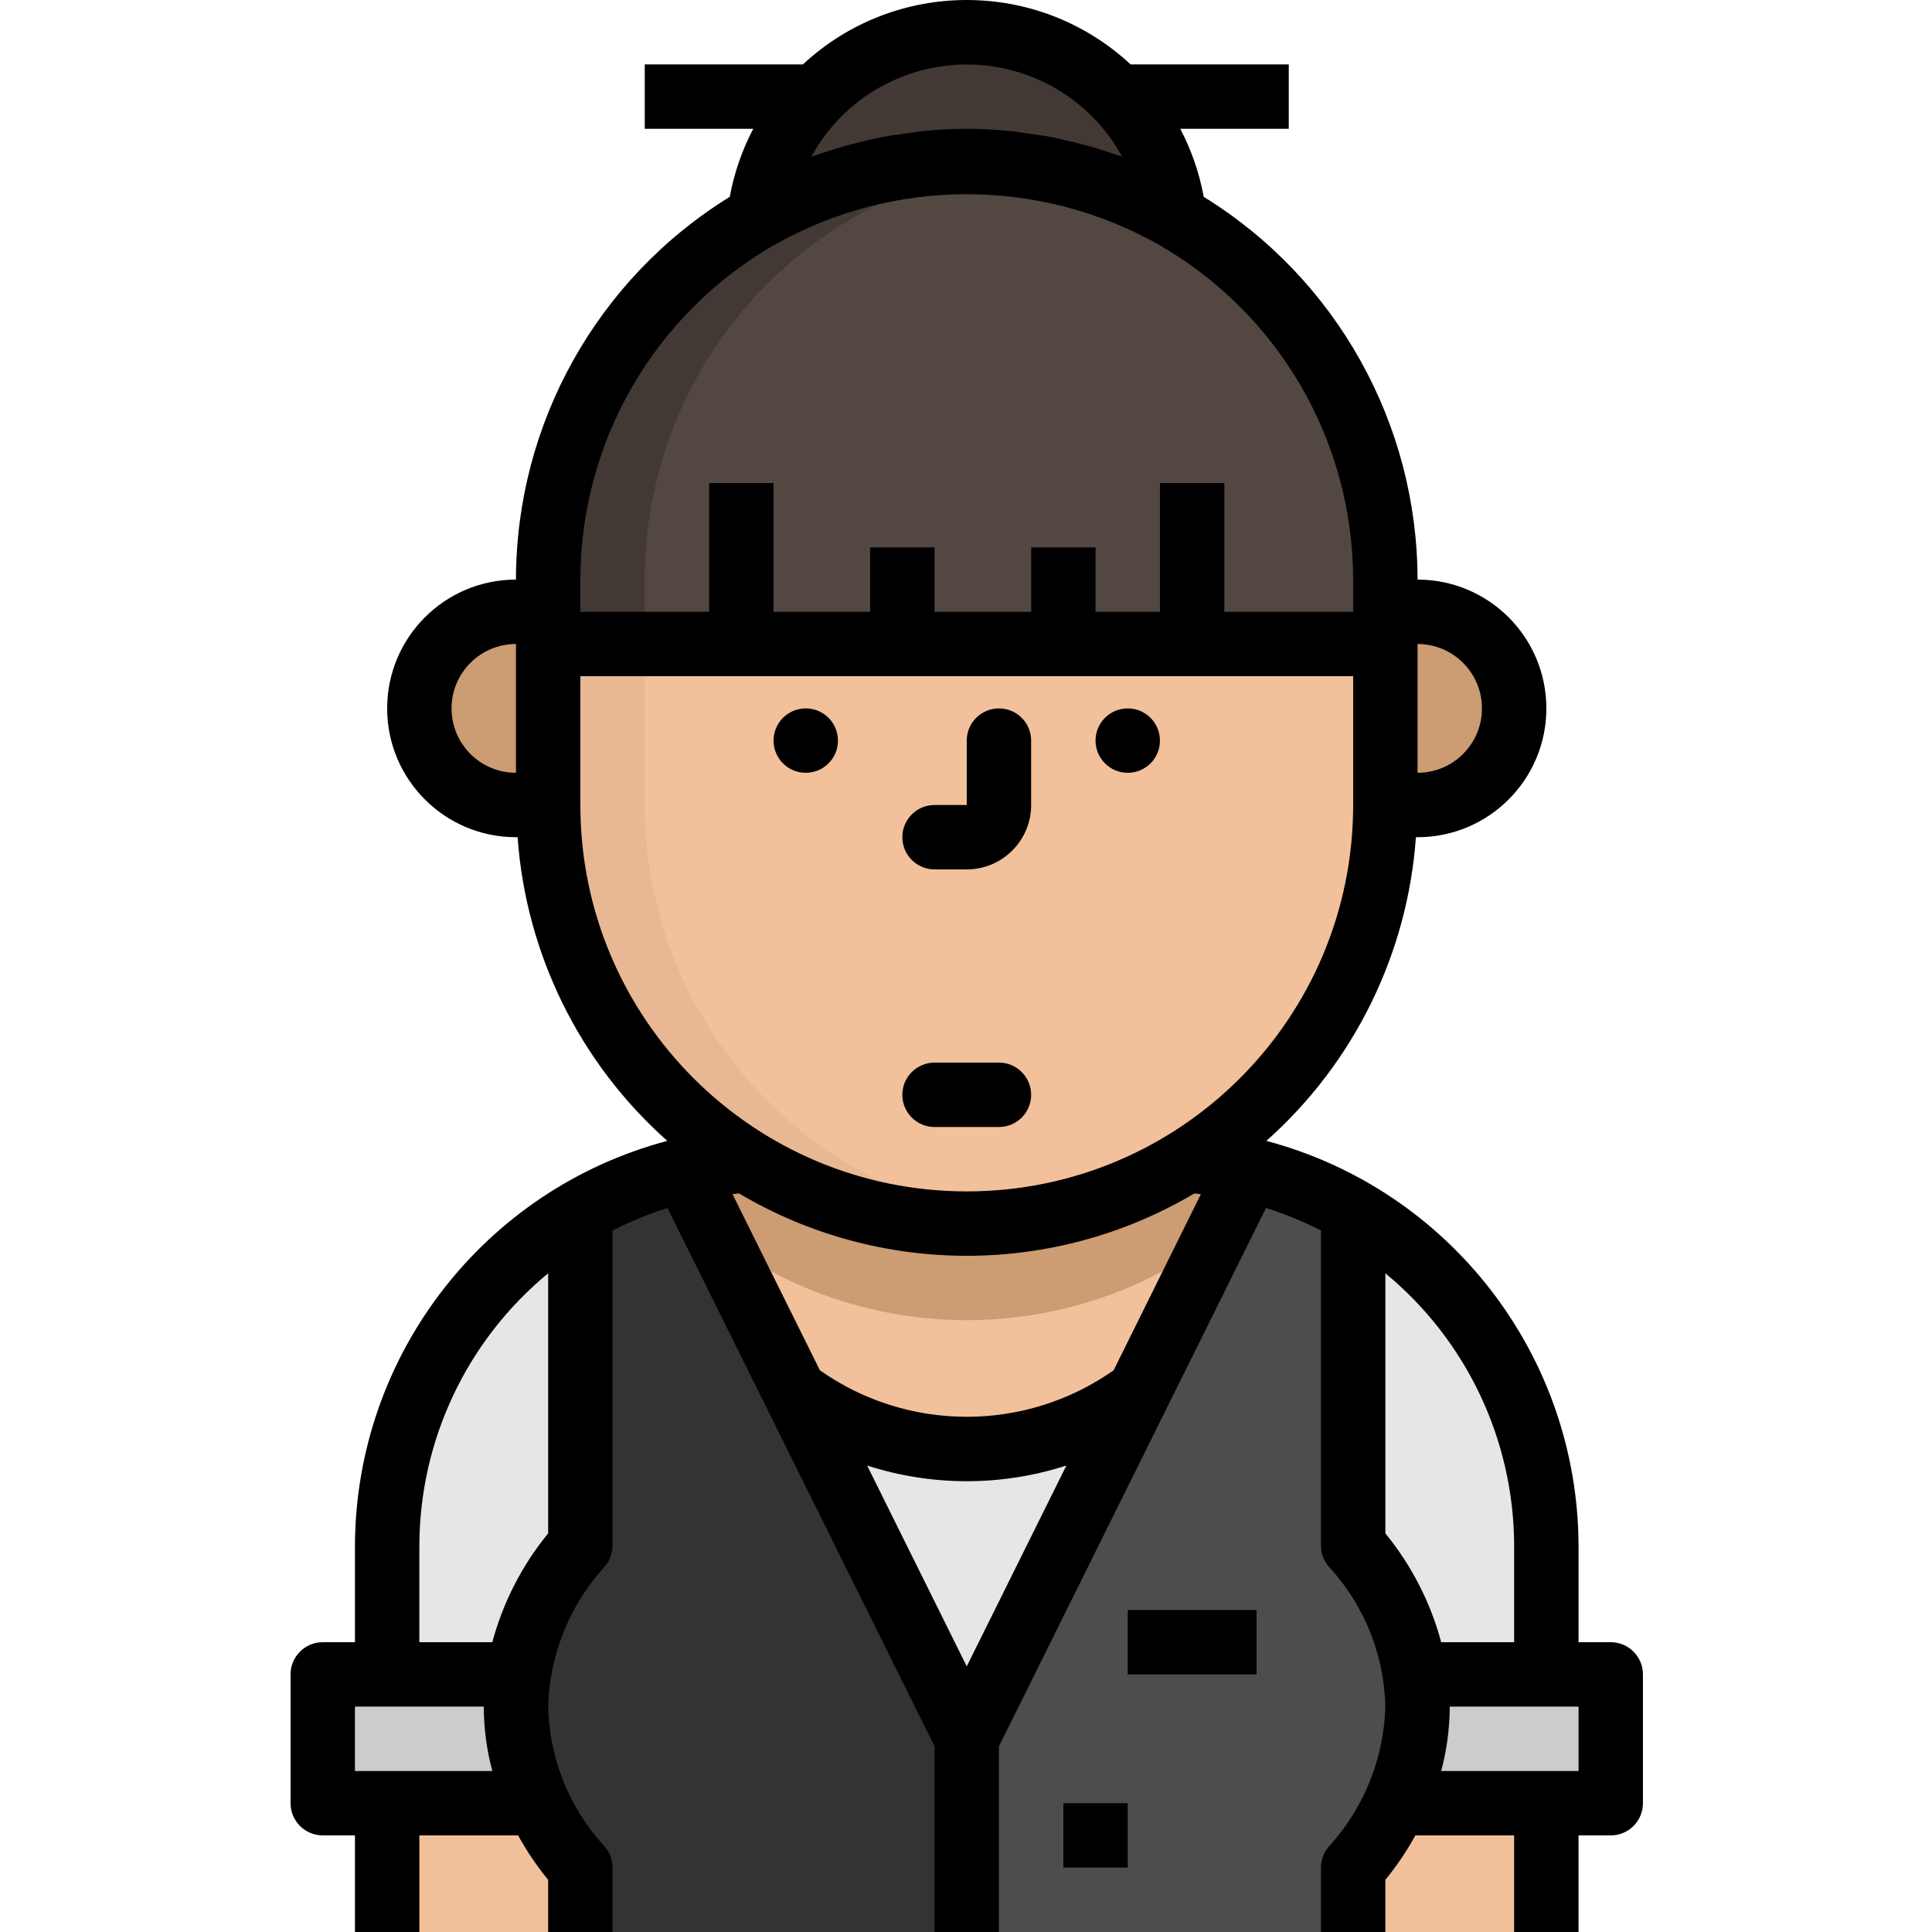
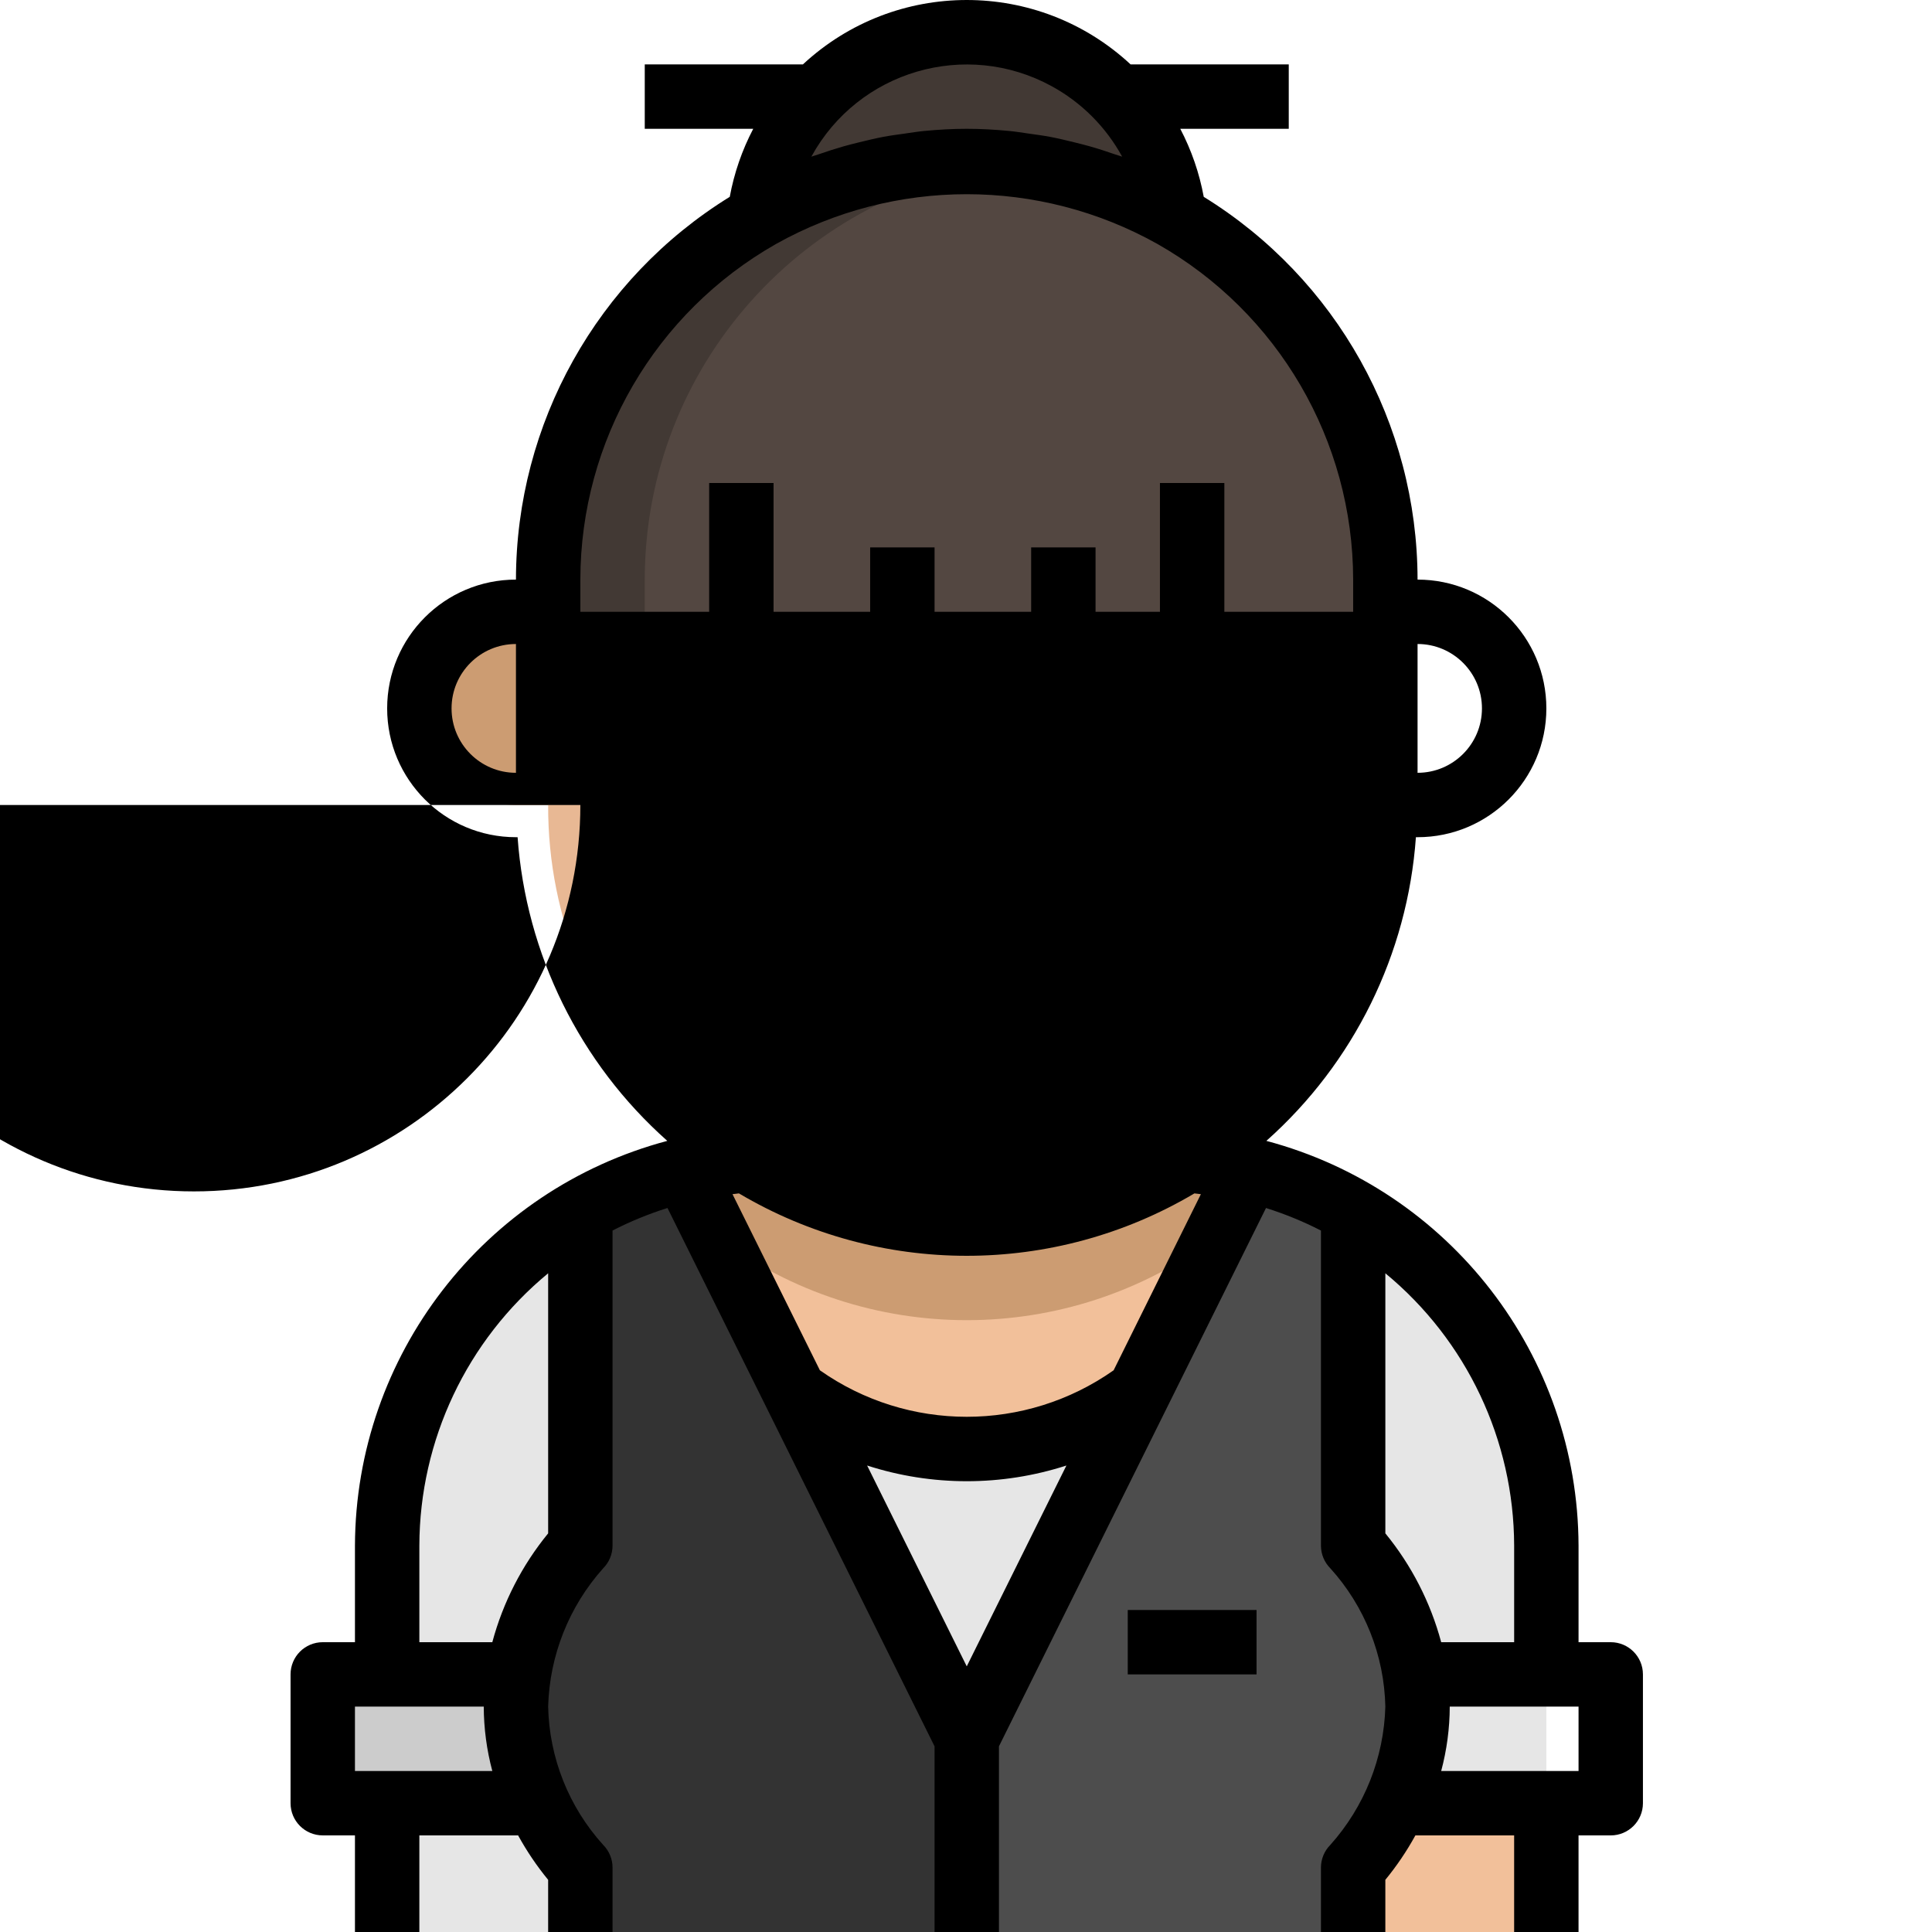
<svg xmlns="http://www.w3.org/2000/svg" height="512pt" viewBox="-77 0 512 512.001" width="512pt">
  <path d="m332.801 512v-102.398c0-53.648-41.406-98.203-94.91-102.129h-117.398c-53.5 3.934-94.895 48.484-94.891 102.129v102.398zm0 0" fill="#e6e6e6" />
  <path d="m179.199 460.801 74.797-150.758c-5.293-1.285-10.676-2.145-16.105-2.562h-117.398c-5.422.422-10.801 1.281-16.086 2.562zm0 0" fill="#f2c09a" />
  <path d="m133.691 369.066 45.508 91.734 45.508-91.734c-27.07 19.914-63.945 19.914-91.016 0zm0 0" fill="#e6e6e6" />
  <path d="m179.199 460.801v51.199h102.402v-17.066c22.754-23.895 22.754-61.441 0-85.332v-88.613c-8.617-4.984-17.918-8.672-27.605-10.945zm0 0" fill="#4d4d4d" />
  <path d="m179.199 460.801v51.199h-102.398v-17.066c-22.758-23.895-22.758-61.441 0-85.332v-88.613c8.613-4.984 17.914-8.672 27.605-10.945zm0 0" fill="#333" />
-   <path d="m179.199 42.668c61.27 0 110.934 49.664 110.934 110.934v59.73c0 61.27-49.668 110.934-110.934 110.934s-110.934-49.664-110.934-110.934v-59.73c0-61.27 49.668-110.934 110.934-110.934zm0 0" fill="#f2c09a" />
-   <path d="m290.133 162.133h8.535c14.137 0 25.598 11.461 25.598 25.602 0 14.137-11.461 25.598-25.598 25.598h-8.535zm0 0" fill="#cc9c72" />
  <path d="m68.266 213.332h-8.531c-14.141 0-25.602-11.461-25.602-25.598 0-14.141 11.461-25.602 25.602-25.602h8.531zm0 0" fill="#cc9c72" />
  <path d="m234.23 57.359c-3.793-30.395-31.508-51.965-61.906-48.172-25.188 3.145-45.031 22.984-48.172 48.172 34.074-19.598 76.004-19.598 110.078 0zm0 0" fill="#423934" />
  <path d="m179.199 42.668c61.27 0 110.934 49.664 110.934 110.934v17.066h-221.867v-17.066c0-61.27 49.668-110.934 110.934-110.934zm0 0" fill="#534741" />
  <path d="m59.734 452.266c.012-2.855.242-5.707.684-8.531h-51.883v34.133h57.027c-3.785-8.008-5.773-16.746-5.828-25.602zm0 0" fill="#ccc" />
-   <path d="m76.801 512v-17.066c-4.617-5.066-8.406-10.824-11.238-17.066h-39.961v34.133zm0 0" fill="#f2c09a" />
-   <path d="m298.668 452.266c-.016-2.855-.242-5.707-.684-8.531h51.883v34.133h-57.027c3.785-8.008 5.773-16.746 5.828-25.602zm0 0" fill="#ccc" />
  <path d="m281.602 512v-17.066c4.613-5.066 8.406-10.824 11.238-17.066h39.961v34.133zm0 0" fill="#f2c09a" />
  <path d="m120.711 307.473h-.219c-5.422.422-10.801 1.277-16.086 2.562l8.934 18.004c39.086 29.094 92.633 29.094 131.719 0l8.938-18.004c-5.293-1.289-10.676-2.145-16.105-2.562h-.203c-35.777 22.395-81.199 22.395-116.977 0zm0 0" fill="#cc9c72" />
  <path d="m68.266 170.668v42.664c-.234 61.031 49.047 110.699 110.078 110.934 4.566.02 9.125-.246 13.656-.793-55.918-6.496-98.105-53.844-98.133-110.141v-42.664zm0 0" fill="#e8b894" />
  <path d="m93.867 153.602c.027-56.297 42.215-103.645 98.133-110.141-60.594-7.305-115.633 35.891-122.938 96.484-.547 4.531-.812 9.09-.797 13.656v17.066h25.602zm0 0" fill="#423934" />
  <path d="m221.867 426.668h34.133v17.066h-34.133zm0 0" />
-   <path d="m204.801 477.867h17.066v17.066h-17.066zm0 0" />
  <path d="m170.668 230.398h8.531c9.426 0 17.066-7.641 17.066-17.066v-17.066c0-4.711-3.82-8.531-8.531-8.531-4.715 0-8.535 3.82-8.535 8.531v17.066h-8.531c-4.715 0-8.535 3.82-8.535 8.535 0 4.711 3.82 8.531 8.535 8.531zm0 0" />
  <path d="m145.066 196.266c0 4.715-3.82 8.535-8.531 8.535-4.715 0-8.535-3.82-8.535-8.535 0-4.711 3.82-8.531 8.535-8.531 4.711 0 8.531 3.82 8.531 8.531zm0 0" />
  <path d="m230.398 196.266c0 4.715-3.82 8.535-8.531 8.535-4.715 0-8.535-3.82-8.535-8.535 0-4.711 3.82-8.531 8.535-8.531 4.711 0 8.531 3.82 8.531 8.531zm0 0" />
-   <path d="m349.867 435.199h-8.535v-25.598c-.176-50.34-34.086-94.301-82.73-107.258 23.199-20.633 37.422-49.512 39.629-80.477h.438c18.852 0 34.133-15.281 34.133-34.133s-15.281-34.133-34.133-34.133c-.051-41.344-21.484-79.719-56.664-101.438-1.156-6.289-3.254-12.367-6.219-18.031h28.75v-17.066h-41.918c-24.473-22.754-62.363-22.754-86.836 0h-41.914v17.066h28.75c-2.969 5.664-5.066 11.742-6.223 18.031-35.176 21.719-56.613 60.094-56.66 101.438-18.852 0-34.133 15.281-34.133 34.133s15.281 34.133 34.133 34.133h.434c2.223 30.973 16.457 59.852 39.672 80.477-48.656 12.941-82.59 56.906-82.773 107.258v25.598h-8.531c-4.715 0-8.535 3.82-8.535 8.535v34.133c0 4.711 3.82 8.531 8.535 8.531h8.531v25.602h17.066v-25.602h26.172c2.285 4.164 4.949 8.105 7.961 11.777v13.824h17.066v-17.066c0-2.262-.898-4.434-2.5-6.035-9.105-10.059-14.273-23.066-14.566-36.633.371-13.551 5.531-26.527 14.566-36.633 1.602-1.602 2.5-3.77 2.5-6.035v-83.496c4.676-2.398 9.547-4.395 14.559-5.973l70.777 142.668v49.203h17.066v-49.203l70.773-142.66c5.016 1.578 9.883 3.574 14.559 5.973v83.492c0 2.262.902 4.43 2.5 6.031 9.105 10.062 14.277 23.066 14.566 36.633-.367 13.551-5.531 26.531-14.566 36.637-1.598 1.598-2.5 3.77-2.5 6.031v17.066h17.066v-13.824c3.012-3.672 5.68-7.613 7.961-11.773h26.172v25.598h17.066v-25.598h8.535c4.711 0 8.531-3.824 8.531-8.535v-34.133c0-4.715-3.82-8.535-8.531-8.535zm-34.133-247.465c0 9.426-7.641 17.066-17.066 17.066v-34.133c9.426 0 17.066 7.641 17.066 17.066zm-177.715-146.219c12.434-22.746 40.949-31.105 63.691-18.672 7.883 4.309 14.363 10.789 18.672 18.672-.598-.223-1.223-.367-1.828-.582-2.242-.785-4.496-1.52-6.824-2.176-1.352-.383-2.699-.707-4.062-1.051-2.125-.52-4.27-1.039-6.426-1.449-1.863-.348-3.73-.59-5.598-.852-1.707-.242-3.457-.539-5.223-.699-3.715-.359-7.457-.574-11.223-.574-3.762 0-7.508.215-11.246.574-1.766.16-3.48.457-5.223.699-1.867.262-3.738.504-5.598.852-2.168.41-4.266.93-6.426 1.449-1.363.344-2.715.668-4.062 1.051-2.301.656-4.555 1.391-6.824 2.176-.582.215-1.203.359-1.801.582zm-61.219 112.086c.039-36.816 19.84-70.773 51.855-88.945 31.402-17.586 69.688-17.586 101.086 0 32.02 18.172 51.816 52.129 51.859 88.945v8.531h-34.133v-34.133h-17.07v34.133h-17.066v-17.066h-17.066v17.066h-25.598v-17.066h-17.066v17.066h-25.602v-34.133h-17.066v34.133h-34.133zm-34.133 34.133c0-9.426 7.641-17.066 17.066-17.066v34.133c-9.426 0-17.066-7.641-17.066-17.066zm34.133 25.598v-34.133h204.801v34.133c0 56.555-45.848 102.402-102.402 102.402-56.555 0-102.398-45.848-102.398-102.402zm-59.734 256v-17.066h34.133c.02 5.766.781 11.5 2.27 17.066zm51.199-62.973c-6.922 8.453-11.965 18.285-14.797 28.84h-19.336v-25.598c.074-27.938 12.586-54.391 34.133-72.168zm84.531-17.98c17.168 5.547 35.645 5.547 52.812 0l-26.41 53.223zm65.324-25.234c-23.348 16.43-54.496 16.43-77.84 0l-23.16-46.676c.57-.07 1.145-.156 1.707-.207 37.215 22.051 83.496 22.051 120.711 0 .582.051 1.152.137 1.707.207zm106.145 46.457v25.598h-19.336c-2.832-10.555-7.875-20.387-14.797-28.844v-68.922c21.551 17.777 34.062 44.23 34.133 72.168zm17.066 59.73h-36.402c1.488-5.566 2.254-11.301 2.27-17.066h34.133zm0 0" />
+   <path d="m349.867 435.199h-8.535v-25.598c-.176-50.34-34.086-94.301-82.73-107.258 23.199-20.633 37.422-49.512 39.629-80.477h.438c18.852 0 34.133-15.281 34.133-34.133s-15.281-34.133-34.133-34.133c-.051-41.344-21.484-79.719-56.664-101.438-1.156-6.289-3.254-12.367-6.219-18.031h28.75v-17.066h-41.918c-24.473-22.754-62.363-22.754-86.836 0h-41.914v17.066h28.75c-2.969 5.664-5.066 11.742-6.223 18.031-35.176 21.719-56.613 60.094-56.66 101.438-18.852 0-34.133 15.281-34.133 34.133s15.281 34.133 34.133 34.133h.434c2.223 30.973 16.457 59.852 39.672 80.477-48.656 12.941-82.59 56.906-82.773 107.258v25.598h-8.531c-4.715 0-8.535 3.82-8.535 8.535v34.133c0 4.711 3.82 8.531 8.535 8.531h8.531v25.602h17.066v-25.602h26.172c2.285 4.164 4.949 8.105 7.961 11.777v13.824h17.066v-17.066c0-2.262-.898-4.434-2.5-6.035-9.105-10.059-14.273-23.066-14.566-36.633.371-13.551 5.531-26.527 14.566-36.633 1.602-1.602 2.5-3.77 2.5-6.035v-83.496c4.676-2.398 9.547-4.395 14.559-5.973l70.777 142.668v49.203h17.066v-49.203l70.773-142.66c5.016 1.578 9.883 3.574 14.559 5.973v83.492c0 2.262.902 4.43 2.5 6.031 9.105 10.062 14.277 23.066 14.566 36.633-.367 13.551-5.531 26.531-14.566 36.637-1.598 1.598-2.5 3.77-2.5 6.031v17.066h17.066v-13.824c3.012-3.672 5.68-7.613 7.961-11.773h26.172v25.598h17.066v-25.598h8.535c4.711 0 8.531-3.824 8.531-8.535v-34.133c0-4.715-3.82-8.535-8.531-8.535zm-34.133-247.465c0 9.426-7.641 17.066-17.066 17.066v-34.133c9.426 0 17.066 7.641 17.066 17.066zm-177.715-146.219c12.434-22.746 40.949-31.105 63.691-18.672 7.883 4.309 14.363 10.789 18.672 18.672-.598-.223-1.223-.367-1.828-.582-2.242-.785-4.496-1.52-6.824-2.176-1.352-.383-2.699-.707-4.062-1.051-2.125-.52-4.27-1.039-6.426-1.449-1.863-.348-3.73-.59-5.598-.852-1.707-.242-3.457-.539-5.223-.699-3.715-.359-7.457-.574-11.223-.574-3.762 0-7.508.215-11.246.574-1.766.16-3.48.457-5.223.699-1.867.262-3.738.504-5.598.852-2.168.41-4.266.93-6.426 1.449-1.363.344-2.715.668-4.062 1.051-2.301.656-4.555 1.391-6.824 2.176-.582.215-1.203.359-1.801.582zm-61.219 112.086c.039-36.816 19.84-70.773 51.855-88.945 31.402-17.586 69.688-17.586 101.086 0 32.02 18.172 51.816 52.129 51.859 88.945v8.531h-34.133v-34.133h-17.07v34.133h-17.066v-17.066h-17.066v17.066h-25.598v-17.066h-17.066v17.066h-25.602v-34.133h-17.066v34.133h-34.133zm-34.133 34.133c0-9.426 7.641-17.066 17.066-17.066v34.133c-9.426 0-17.066-7.641-17.066-17.066zm34.133 25.598v-34.133v34.133c0 56.555-45.848 102.402-102.402 102.402-56.555 0-102.398-45.848-102.398-102.402zm-59.734 256v-17.066h34.133c.02 5.766.781 11.5 2.27 17.066zm51.199-62.973c-6.922 8.453-11.965 18.285-14.797 28.84h-19.336v-25.598c.074-27.938 12.586-54.391 34.133-72.168zm84.531-17.98c17.168 5.547 35.645 5.547 52.812 0l-26.41 53.223zm65.324-25.234c-23.348 16.43-54.496 16.43-77.84 0l-23.16-46.676c.57-.07 1.145-.156 1.707-.207 37.215 22.051 83.496 22.051 120.711 0 .582.051 1.152.137 1.707.207zm106.145 46.457v25.598h-19.336c-2.832-10.555-7.875-20.387-14.797-28.844v-68.922c21.551 17.777 34.062 44.23 34.133 72.168zm17.066 59.73h-36.402c1.488-5.566 2.254-11.301 2.27-17.066h34.133zm0 0" />
  <path d="m170.668 298.668h17.066c4.711 0 8.531-3.82 8.531-8.535 0-4.711-3.82-8.531-8.531-8.531h-17.066c-4.715 0-8.535 3.82-8.535 8.531 0 4.715 3.82 8.535 8.535 8.535zm0 0" />
</svg>